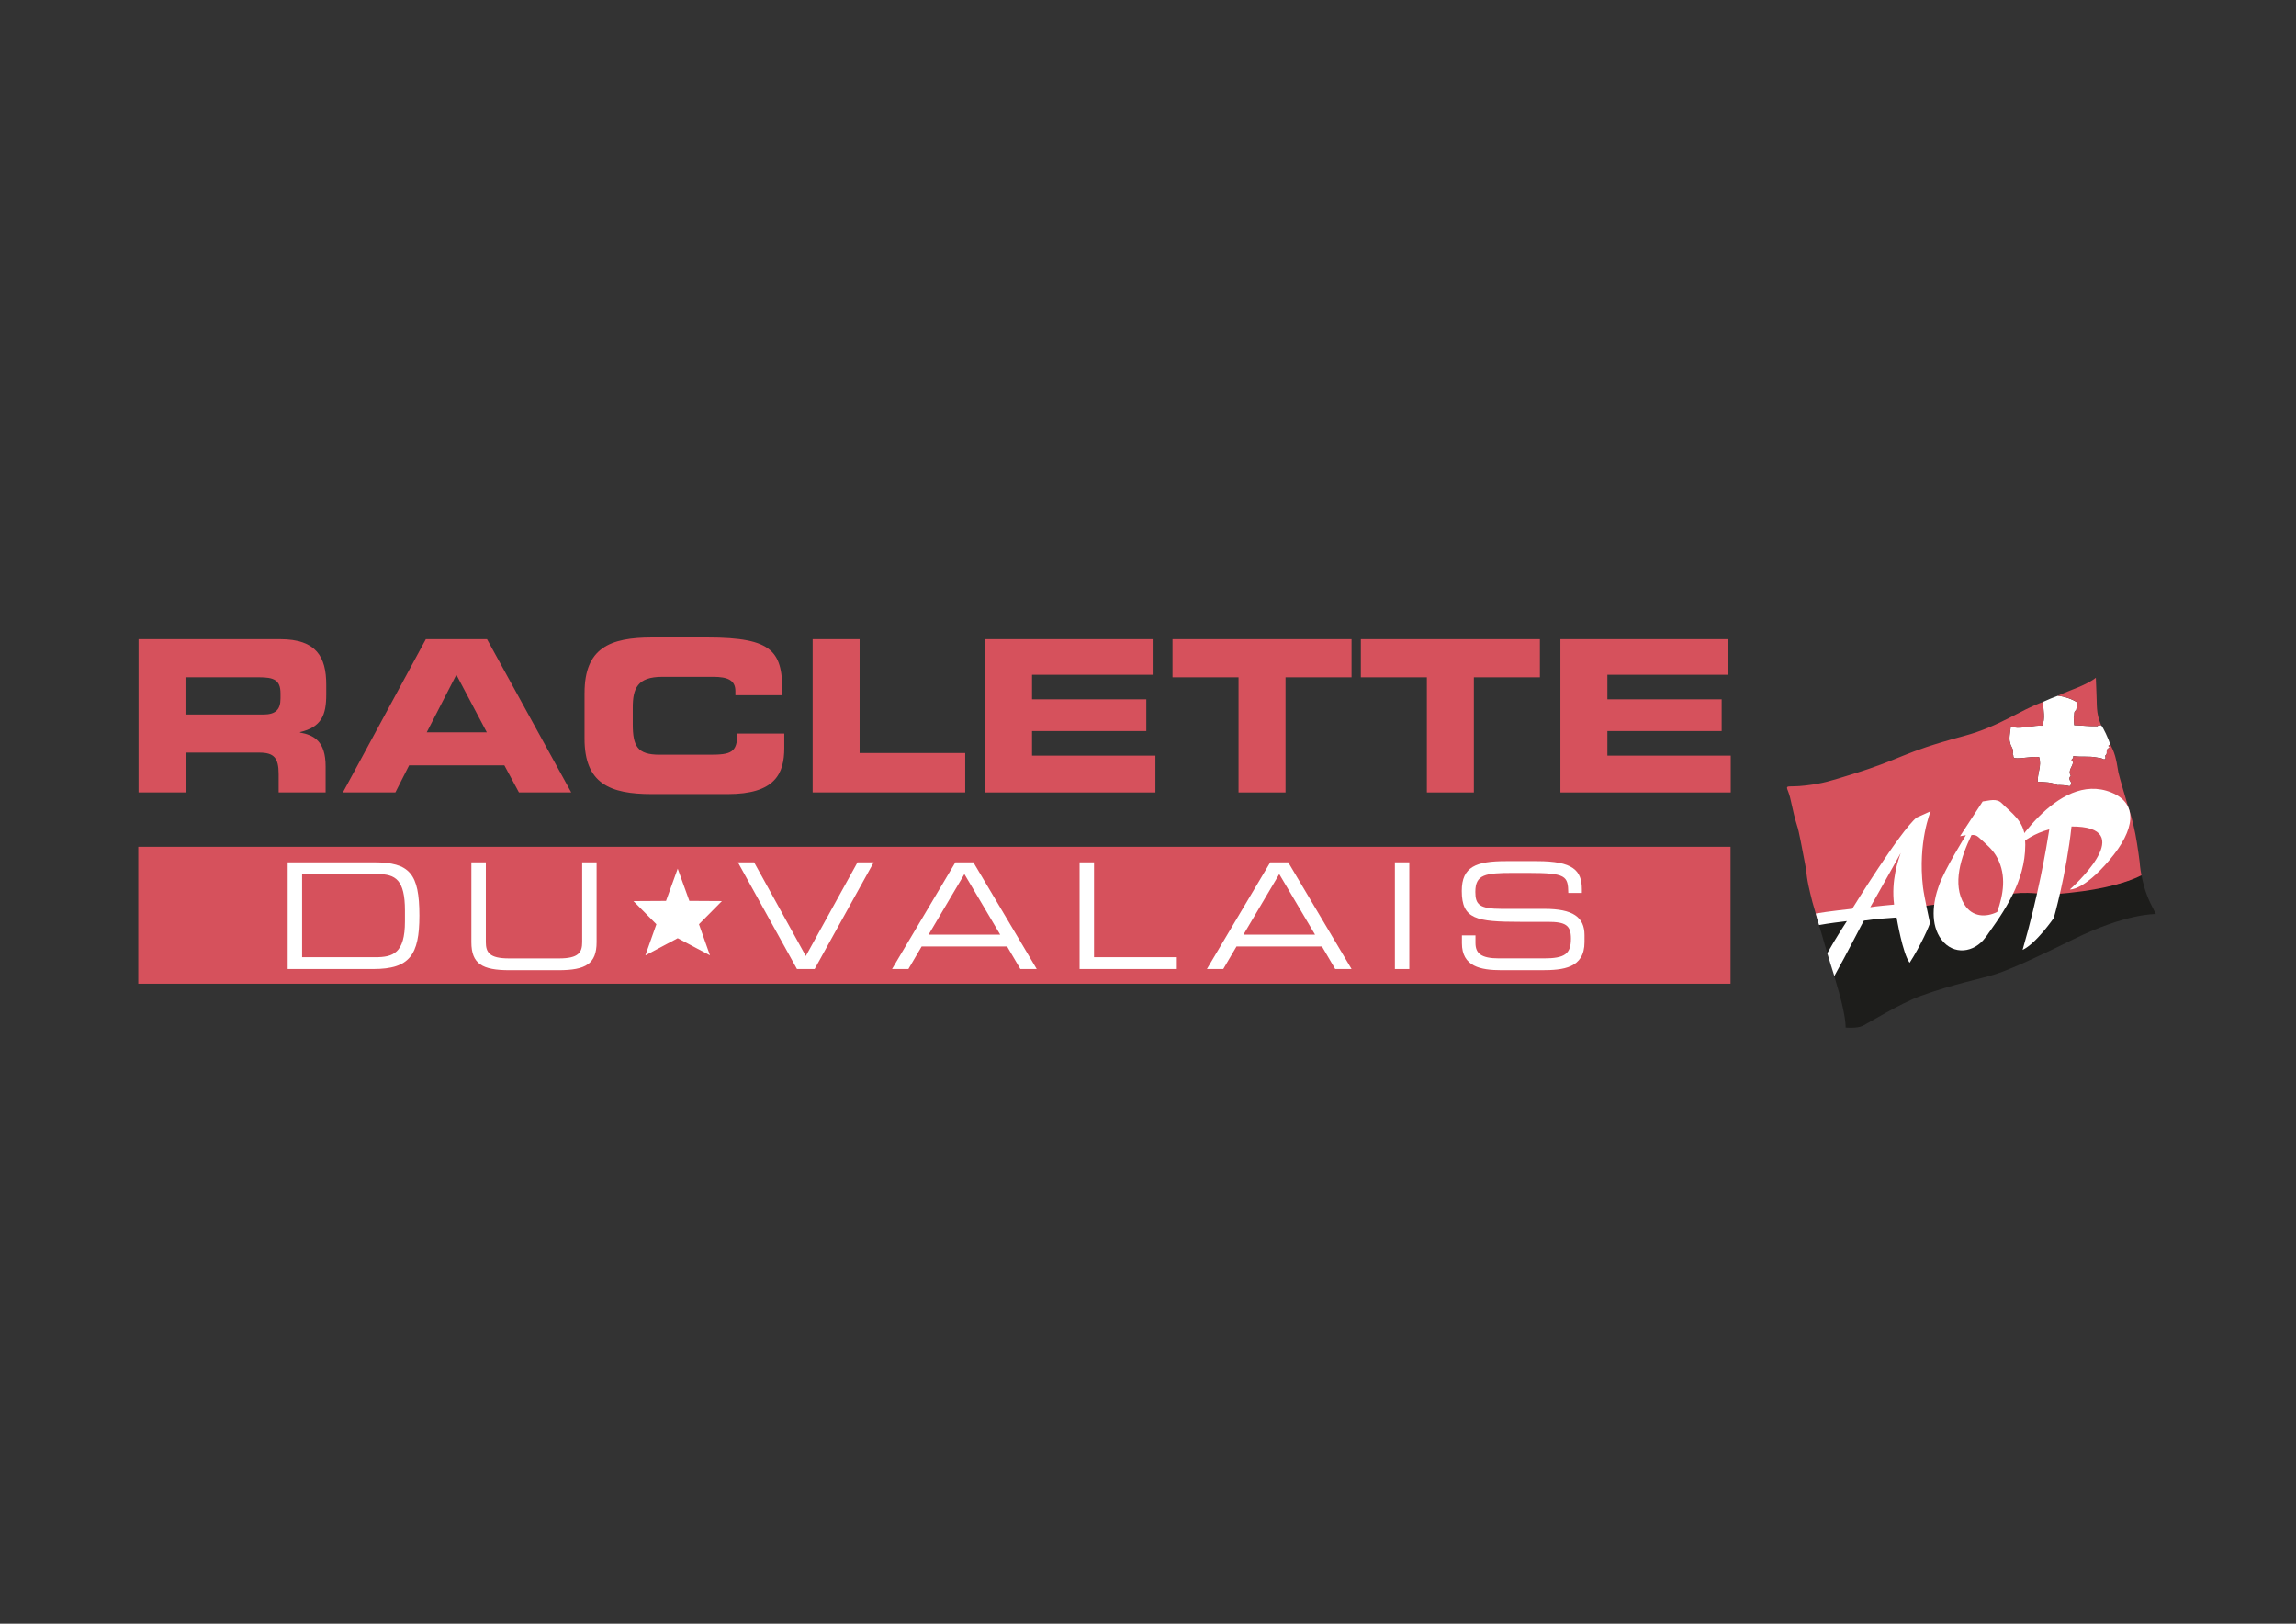
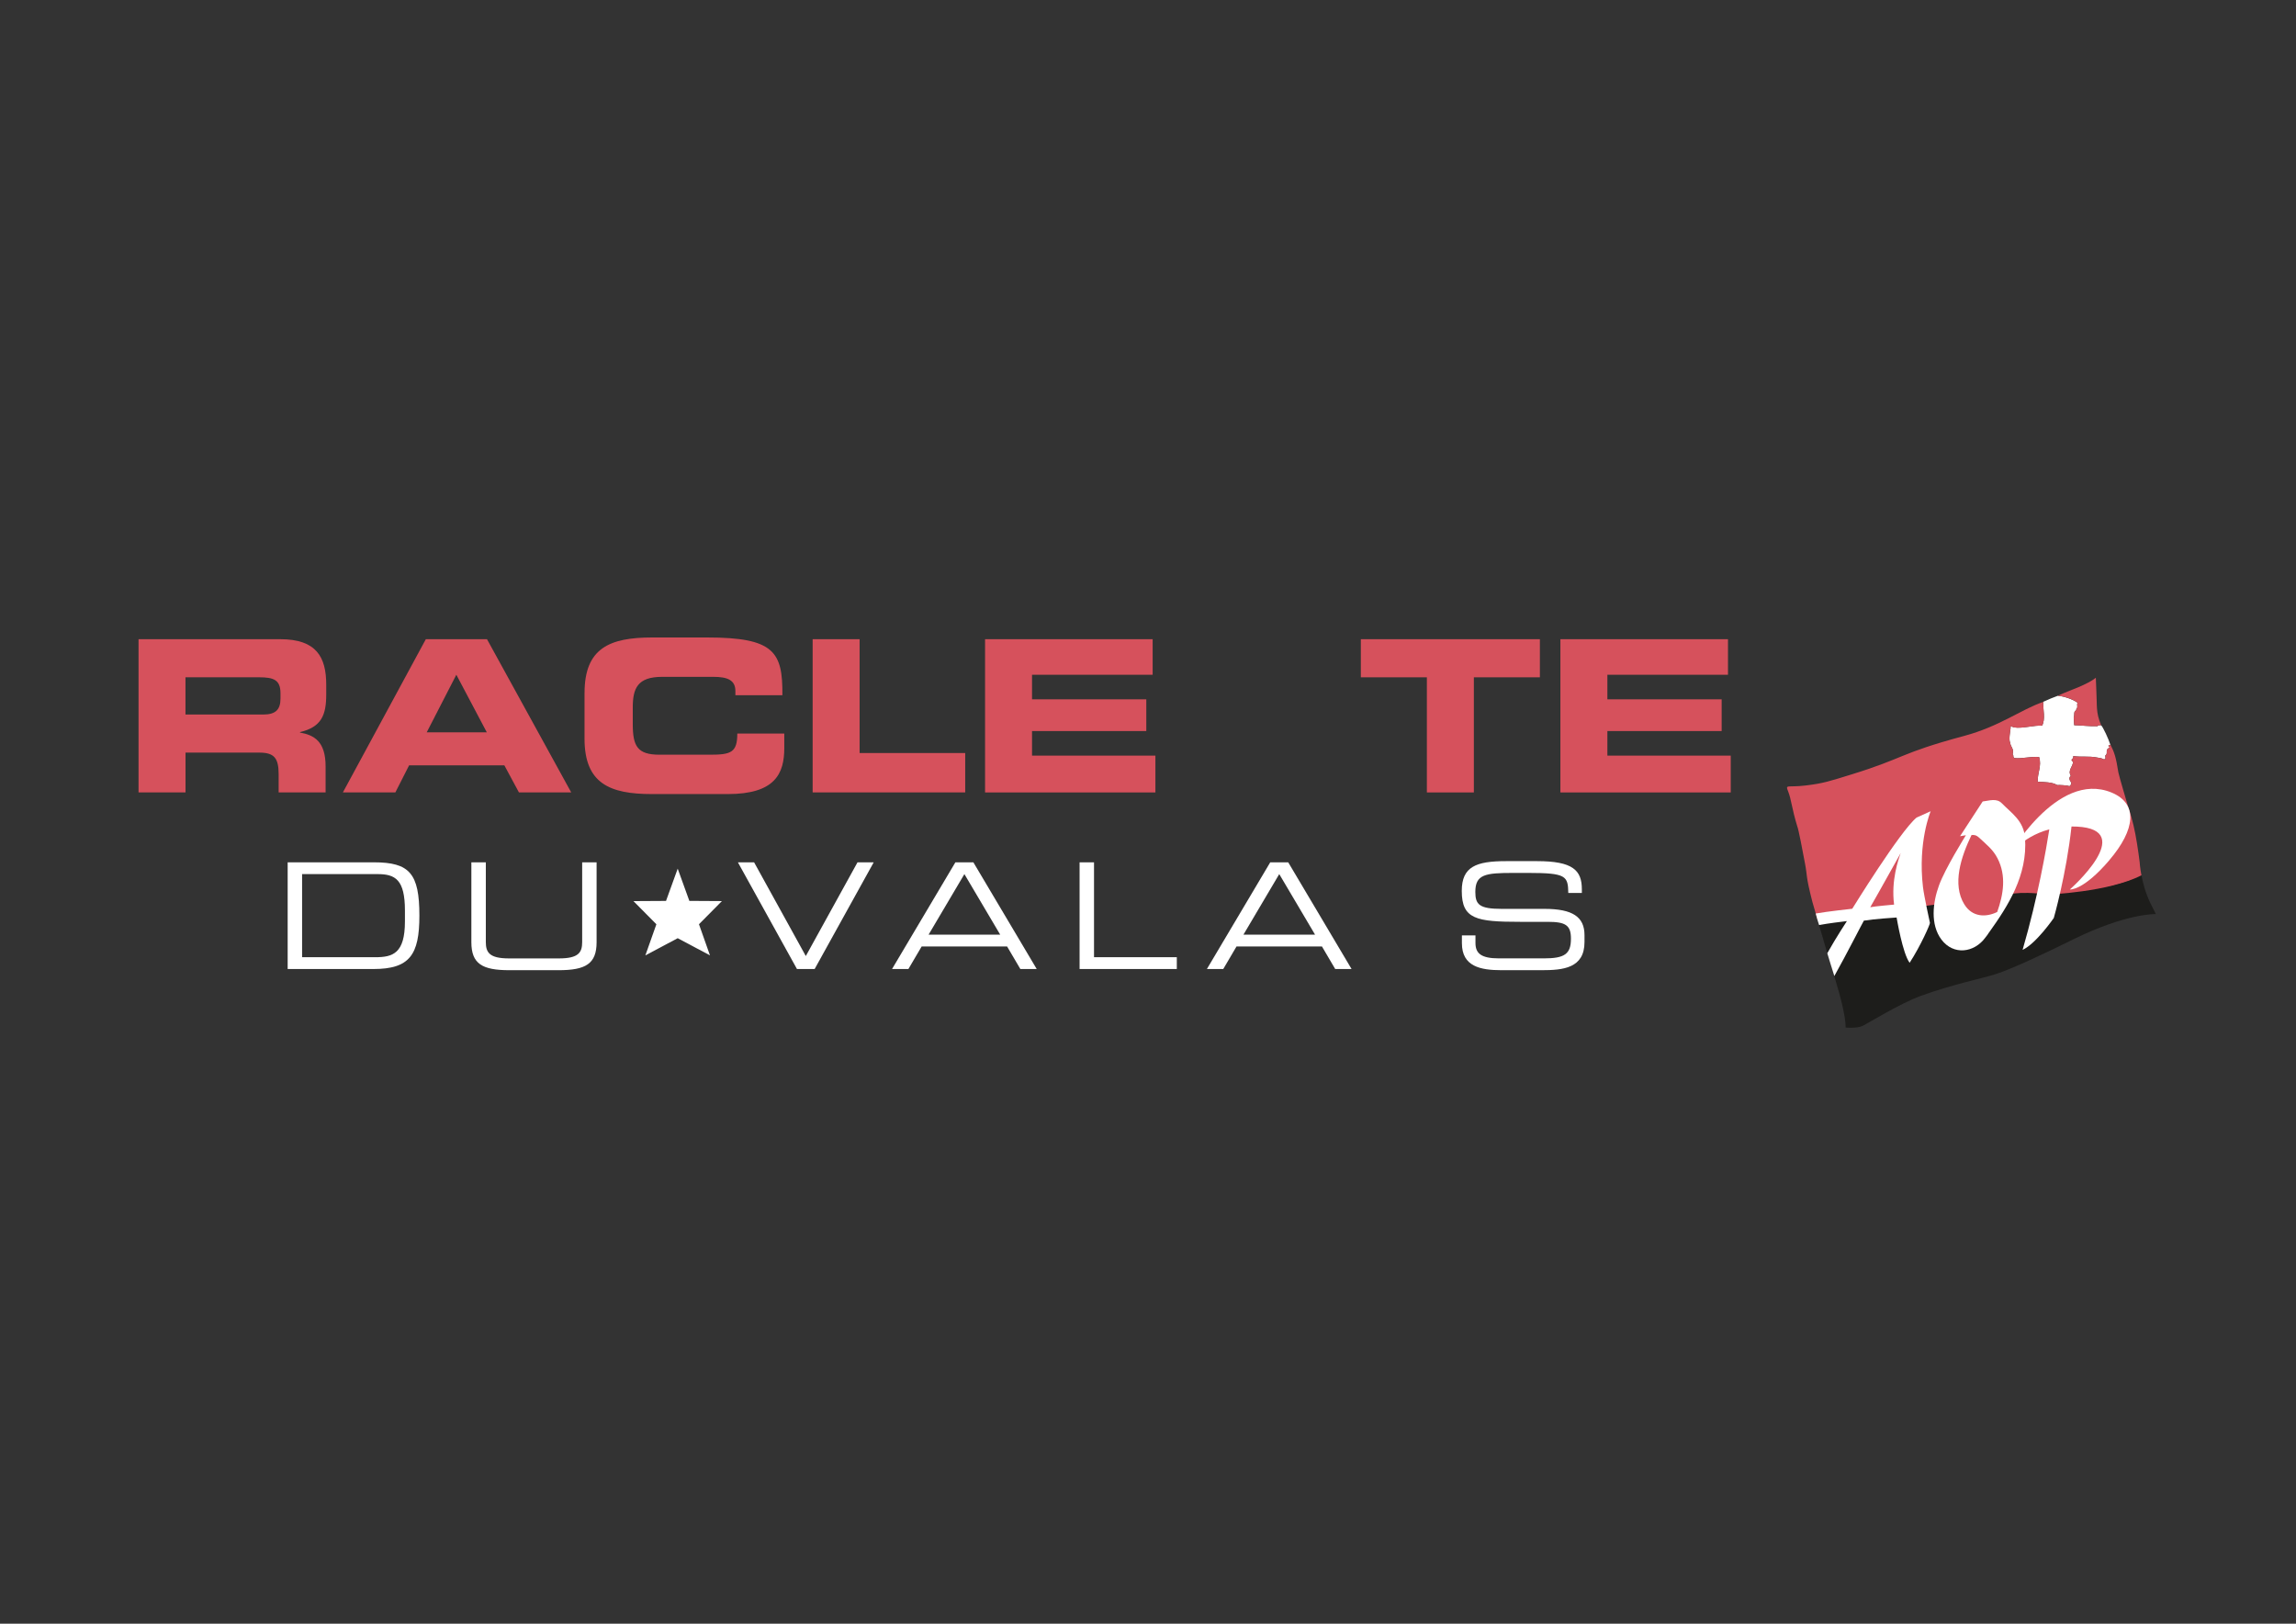
<svg xmlns="http://www.w3.org/2000/svg" id="a" viewBox="0 0 841.89 595.28">
  <rect x="0" y="0" width="841.89" height="595.28" fill="#333333" stroke="none" />
  <defs>
    <style>
      .b {
        fill: #fff;
      }

      .c {
        fill: #d6515c;
      }

      .d {
        fill: none;
      }

      .e {
        fill: #1d1d1b;
      }
    </style>
  </defs>
  <rect class="d" x="-.11" y="184.17" width="842.11" height="226.93" />
  <rect class="d" x="-.11" y="184.17" width="50.83" height="50.21" />
  <rect class="d" x="-.11" y="360.65" width="50.81" height="50.45" />
  <path class="c" d="m50.79,234.34h51.99c13.27,0,16.84,6.59,16.84,16.68v3.57c0,7.53-1.71,11.95-9.62,13.81v.16c5.12.93,9.39,3.18,9.39,12.41v9.54h-17.22v-6.75c0-5.9-1.71-7.84-7.06-7.84h-27.08v14.59h-17.23v-56.17Zm17.23,27.62h28.47c4.65,0,6.36-1.86,6.36-5.9v-1.86c0-4.97-2.49-5.9-7.92-5.9h-26.92v13.66Z" />
  <path class="c" d="m156.15,234.34h22.42l30.88,56.17h-19.17l-5.35-9.93h-34.92l-5.04,9.93h-19.24l30.41-56.17Zm.31,34.14h22.04l-11.17-21.11-10.86,21.11Z" />
  <path class="c" d="m214.34,254.04c0-16.45,9.23-20.33,24.75-20.33h20.25c24.52,0,27.7,5.28,27.54,21.18h-17.23v-1.55c0-4.03-2.95-5.2-8.07-5.2h-18.78c-9.08,0-10.78,4.27-10.78,11.25v6.05c0,8.15,1.7,11.25,9.85,11.25h18.39c7.76,0,10.09-.78,10.09-7.76h17.23v5.28c0,9.46-3.42,16.91-20.72,16.91h-27.78c-15.52,0-24.75-3.88-24.75-20.33v-16.76Z" />
  <path class="c" d="m297.97,234.34h17.23v41.74h38.72v14.43h-55.94v-56.17Z" />
  <path class="c" d="m361.2,234.34h61.45v13.04h-44.23v9h41.9v11.64h-41.9v9h45.24v13.5h-62.46v-56.17Z" />
-   <path class="c" d="m429.94,234.34h65.64v13.97h-24.21v42.21h-17.23v-42.21h-24.21v-13.97Z" />
  <path class="c" d="m499,234.34h65.64v13.97h-24.21v42.21h-17.23v-42.21h-24.21v-13.97Z" />
  <g>
    <path class="c" d="m572.16,234.34h61.45v13.04h-44.22v9h41.9v11.64h-41.9v9h45.23v13.5h-62.46v-56.17Z" />
    <g>
-       <rect class="c" x="50.7" y="310.45" width="583.85" height="50.2" />
      <g>
        <g>
          <path class="b" d="m105.48,316.14h31.61c13.13,0,16.69,4.11,16.69,19.56,0,14.37-3.57,19.56-16.86,19.56h-31.44v-39.12Zm43,17.67c0-11.29-3.51-13.35-10-13.35h-27.71v30.47h26.85c6.43,0,10.86-1.4,10.86-13.13v-4Z" />
          <path class="b" d="m172.85,316.14h5.29v29.23c0,3.78,1.3,6,8.48,6h18.37c7.18,0,8.48-2.21,8.48-6v-29.23h5.29v29.28c0,7.94-4,10.27-13.94,10.27h-18.04c-9.94,0-13.94-2.32-13.94-10.27v-29.28Z" />
          <path class="b" d="m270.57,316.14h5.94l18.96,34.36,18.96-34.36h5.94l-21.66,39.12h-6.48l-21.66-39.12Z" />
          <path class="b" d="m350.32,316.14h6.59l23.23,39.12h-6l-4.86-8.27h-31.33l-4.86,8.27h-6l23.23-39.12Zm3.3,4.32l-13.13,22.2h26.26l-13.13-22.2Z" />
          <path class="b" d="m395.86,316.14h5.29v34.79h30.36v4.32h-35.65v-39.12Z" />
          <path class="b" d="m465.77,316.14h6.59l23.23,39.12h-6l-4.86-8.27h-31.33l-4.86,8.27h-6l23.23-39.12Zm3.3,4.32l-13.13,22.2h26.26l-13.13-22.2Z" />
-           <path class="b" d="m511.47,316.14h5.29v39.12h-5.29v-39.12Z" />
          <path class="b" d="m536.05,342.93h4.97v2.76c0,3.84,2.05,5.67,8.65,5.67h16.42c7.67,0,9.94-1.62,9.94-7.24,0-4.92-1.95-6.16-8.54-6.16h-10.05c-16.15,0-21.44-.97-21.44-11.34,0-8.91,5.29-10.91,16.21-10.91h11.4c13.13,0,16.42,3.35,16.42,10.32v1.35h-4.97c-.11-6.21-.76-7.35-14.64-7.35h-5.62c-10.21,0-13.83.54-13.83,6.97,0,4.64,1.46,6.21,9.72,6.21h15.67c10.32,0,14.64,2.97,14.64,9.62v2.54c0,9.62-7.89,10.32-15.72,10.32h-14.7c-7.73,0-14.53-1.35-14.53-9.89v-2.86Z" />
        </g>
        <path class="b" d="m244.23,330.29l-11.96.07,8.41,8.49-4.04,11.41,11.86-6.3,11.83,6.29-4.03-11.41,8.41-8.49-11.94-.07-4.27-11.82-4.28,11.82h0Z" />
      </g>
    </g>
  </g>
-   <rect class="d" x="792.26" y="184.17" width="49.74" height="50.59" />
  <rect class="d" x="792.26" y="360.52" width="49.74" height="50.58" />
  <g>
    <g>
      <path class="b" d="m770.43,265.91h0c-.44.06-1.04-.24-1.28.32-3.54.08-5.31-.27-8.59-.36l-.18-2.83c.45-1.15-.26-2.3,1.15-2.74l-.35-.27c.97-.53.18-1.68.62-2.38-1.53-1.21-5.04-2.42-7.26-2.56-1.63.56-3.41,1.34-5.16,2.13-.07.03-.13.06-.2.09,0,0,.02,0,.03,0-.13,2.75.91,6.3-.43,8.74-2.92-.26-7.26,1.15-10.27.62l-.8-.27c-.71-.53-.35.2-.53.98-.11.75-.65,3.83-.11,4.89.23,1.75,1.49,2.12.91,4.31.62.53-.09.97.7,1.33,2.48.35,6.46-.71,9.03-.36.98,3.37-.62,5.58-.53,9.03,2.48.18,5.23.09,7.17,1.24.53-.09,4.07.09,4.43.44,2.03-1.59-1.15-2.04.53-3.89-1.24-1.95.89-3.45.8-5.05-1.32-1.15.35-.79.09-2.13,3.1.44,5.66-.09,8.76.53.8.18,1.77.18,2.21.62h.8c0-.44.18-.97-.09-1.24,1.33-.88-.17-2.04,1.42-2.92.62-.27-.18-.27-.18-.8.09-.26.44-.09.62-.18.05-.09.07-.15.07-.2-.62-2.02-2.69-6.51-3.39-7.11Z" />
      <g>
        <g>
          <path class="c" d="m761.8,257.64c-.45.7.35,1.86-.62,2.38l.35.27c-1.41.44-.71,1.59-1.15,2.74l.18,2.83c3.27.09,5.05.44,8.59.36.24-.56.84-.25,1.28-.33-2-4.92-1.42-6.7-1.77-13.2-.1-1.81-.14-2.83-.17-4.23,0,0-1.83,1.82-9.1,4.57-2.25.85-3.7,1.55-4.85,2.04,2.22.14,5.74,1.34,7.27,2.56Z" />
          <path class="c" d="m661.83,316.45c1,5.23.15,4.1,2.74,14.23.07.27.93,3.24,1.99,6.91.65,2.24,34.76,2.65,34.76,2.65l15.86,8.37,9.56-11.8s58.9-13.68,58.48-15.88c-.56-2.91-.66-4.91-.66-4.91-.23-1.87-.59-4.44-.97-6.8-.77-4.89-1.71-8.73-2.86-12.31-.02-.07-.1-.13-.13-.2-.02-.07.01-.16-.01-.23-.12-.39-.25-.77-.38-1.16-.02-.07-3.28-11.06-3.45-12.15-.88-5.5-1.39-7.21-2.95-10.26.02.06,0,.15-.07.3-.17.09-.53-.09-.62.18,0,.53.79.53.18.8-1.59.88-.09,2.04-1.42,2.92.27.27.09.8.09,1.24h-.8c-.44-.44-1.41-.44-2.21-.62-3.1-.62-5.66-.09-8.76-.53.26,1.33-1.41.97-.09,2.13.09,1.59-2.04,3.1-.8,5.05-1.68,1.86,1.5,2.3-.53,3.89-.36-.36-3.9-.53-4.43-.44-1.95-1.15-4.69-1.06-7.17-1.24-.09-3.45,1.51-5.66.53-9.03-2.57-.35-6.55.71-9.03.36-.79-.36-.09-.8-.7-1.33.58-2.2-.68-2.56-.91-4.31-.53-1.06,0-4.14.11-4.89.18-.78-.18-1.51.53-.98l.8.27c3.01.53,7.35-.88,10.27-.62,1.34-2.44.3-5.99.43-8.74-8.49,2.95-15.89,8.96-29.12,12.51-23.7,6.37-21.54,8.04-41.26,14.11-7.89,2.43-10.21,3.26-16.83,4.04-6.62.79-7.44-.59-6.31,2.2,1.12,2.79,1.37,6.38,3.29,12.63.55,1.26,2.08,9.61,2.85,13.65Z" />
        </g>
        <path class="e" d="m672.76,358.44c.5,1.67,1.04,3.5,1.59,5.5,2.69,9.64,2.38,12.78,2.38,12.78,0,0,4.09.39,6.18-.59,2.09-.98,13.8-8.27,21.43-11.03,12.18-4.41,21.85-6.18,27.55-8.01,5.7-1.83,17.32-7.26,28.14-12.61,19.66-9.74,30.48-9.37,30.48-9.37,0,0-.81-1.54-1.95-3.87-1.8-3.67-2.79-7.47-3.34-10.36-11.67,6.17-34.49,7.1-34.49,7.1-11.15-1.59-15.55.32-15.55.32l-1.91,7.22-14.75,9.63-6.34-13.83-13.12,1.62c-10.12-.88-27.06,3.1-32.54,4.49,1.87,6.45,3.5,12.04,3.5,12.06.42,1.28,1.87,5.82,2.35,7.36l.4,1.61Z" />
      </g>
      <path class="b" d="m773.4,315.4c9.62-11.25,10.69-20.79.83-24.85-20.17-8.31-38.11,23.88-38.11,23.88,0,0,4.7-7.54,15.31-10.37-1.08,6.96-4.11,24.63-9.79,44.18,5.01-2.33,11.44-11.7,11.44-11.7,0,0,4.59-15.95,6.49-33.53.65,0,1.32,0,2,.04,22.33,1.11-2.6,23.05-2.6,23.05,0,0,4.83.56,14.45-10.7Z" />
    </g>
    <path class="b" d="m702.76,299.74c-6.1,5.05-23.58,33.42-23.58,33.42-.5.06-8.97.97-13.39,1.75,0,0,.73,2.83,1.23,4.23,3.45-.65,8.37-1.24,10.19-1.45-.1.18-3.73,5.63-7.19,11.78.61,2.09,1.97,6.41,2.59,8.36,4.5-8.04,10.31-19.47,10.83-20.31,3.84-.63,10.99-1.07,12-1.15.1.48,2.21,13.2,4.78,16.6,4.07-6.27,7.57-14.24,7.44-14.64,0,0-2.15-9.79-2.55-13.11-1.95-16.56,2.82-27.81,2.82-27.81l-5.17,2.33Zm-8.24,31.9s-7.18.63-8.74.96c0,0,4.52-7.88,11.18-19.88-.85,2.35-3.59,10-2.44,18.92Z" />
    <path class="b" d="m729.46,341.69c6.79-9.51,14.07-20.76,13.07-34.49-.46-6.33-4.98-9.08-8.47-12.67-1.96-2.04-4.67-.96-7.06-.7l-8.3,12.74c.7-.1,1.43-.25,2.15-.37-.36.62-7.57,12.11-9.86,18.39-2.33,6.37-3.21,14.38.88,19.86,4.44,5.89,12.05,4.89,16.16-.78.25-.34,1.01-1.26,1.42-1.98Zm-9.14-10.05c-4.66-7.48-1.18-17.67,2.59-25.51.99-.05,1.68-.06,2.89,1.07,2.48,2.33,4.99,4.22,6.66,7.51,3.27,6.37,2.15,13.24-.13,19.64-4.15,2.04-9.12,1.9-12-2.71Z" />
  </g>
</svg>